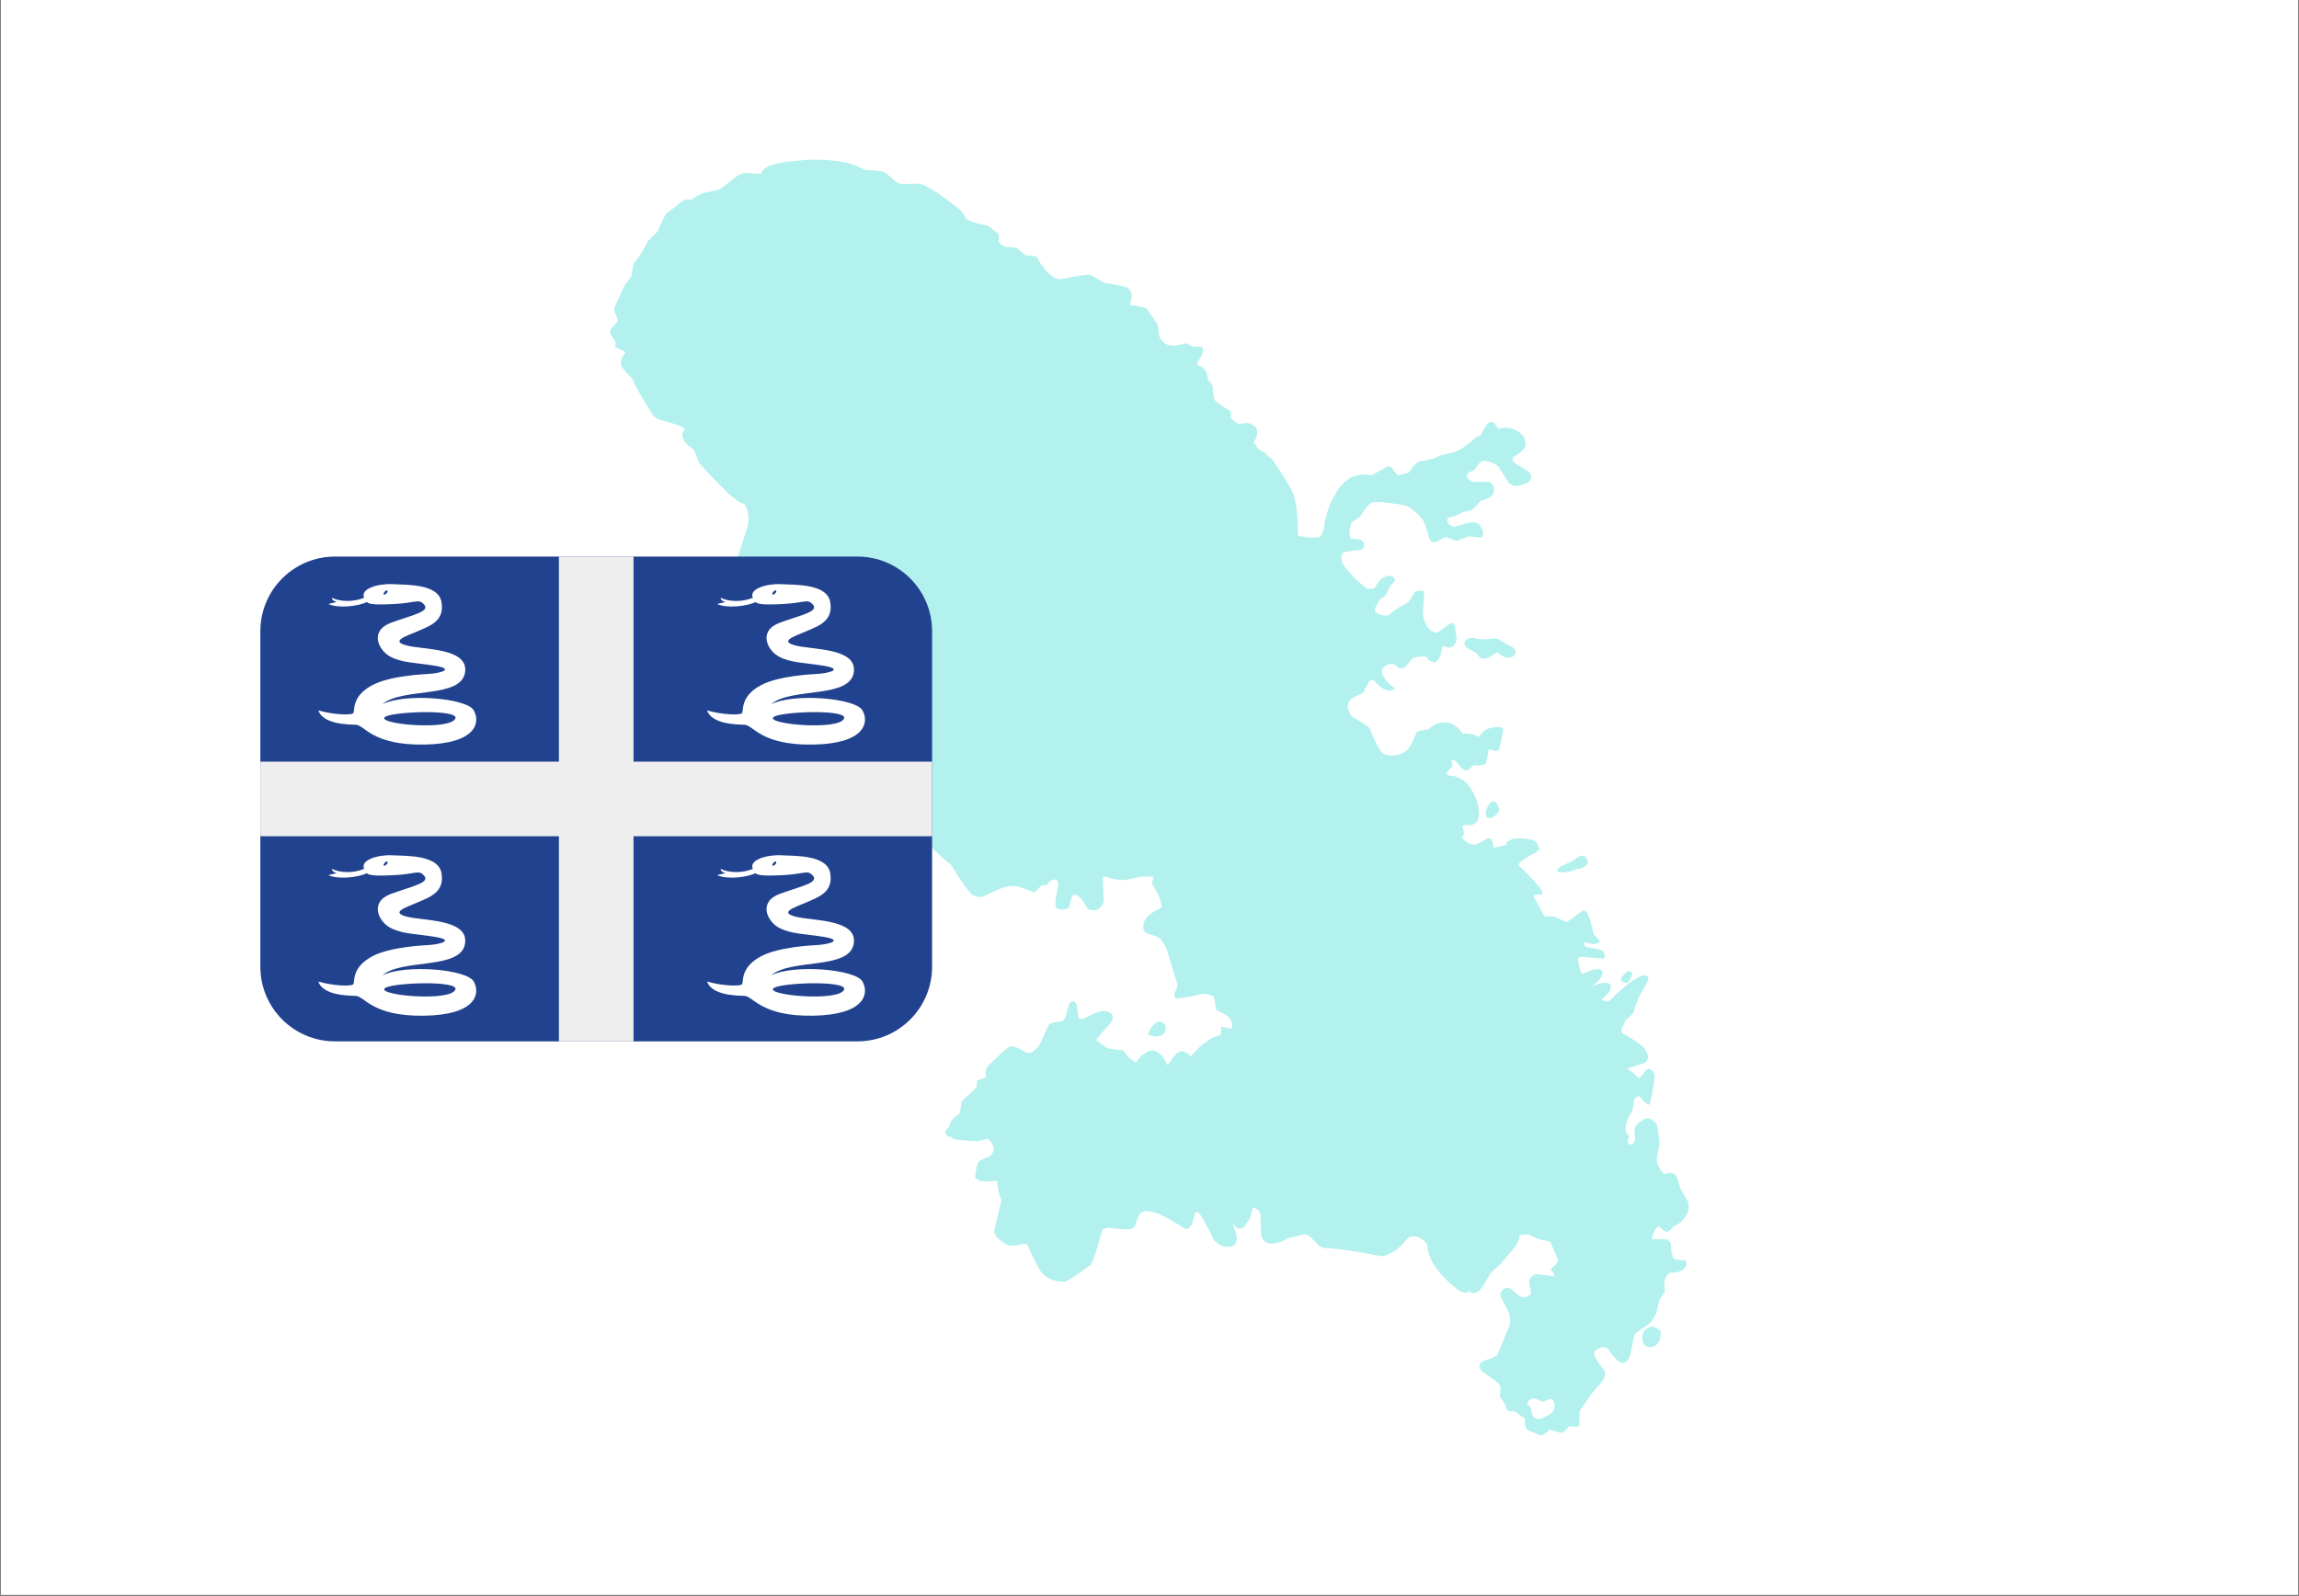
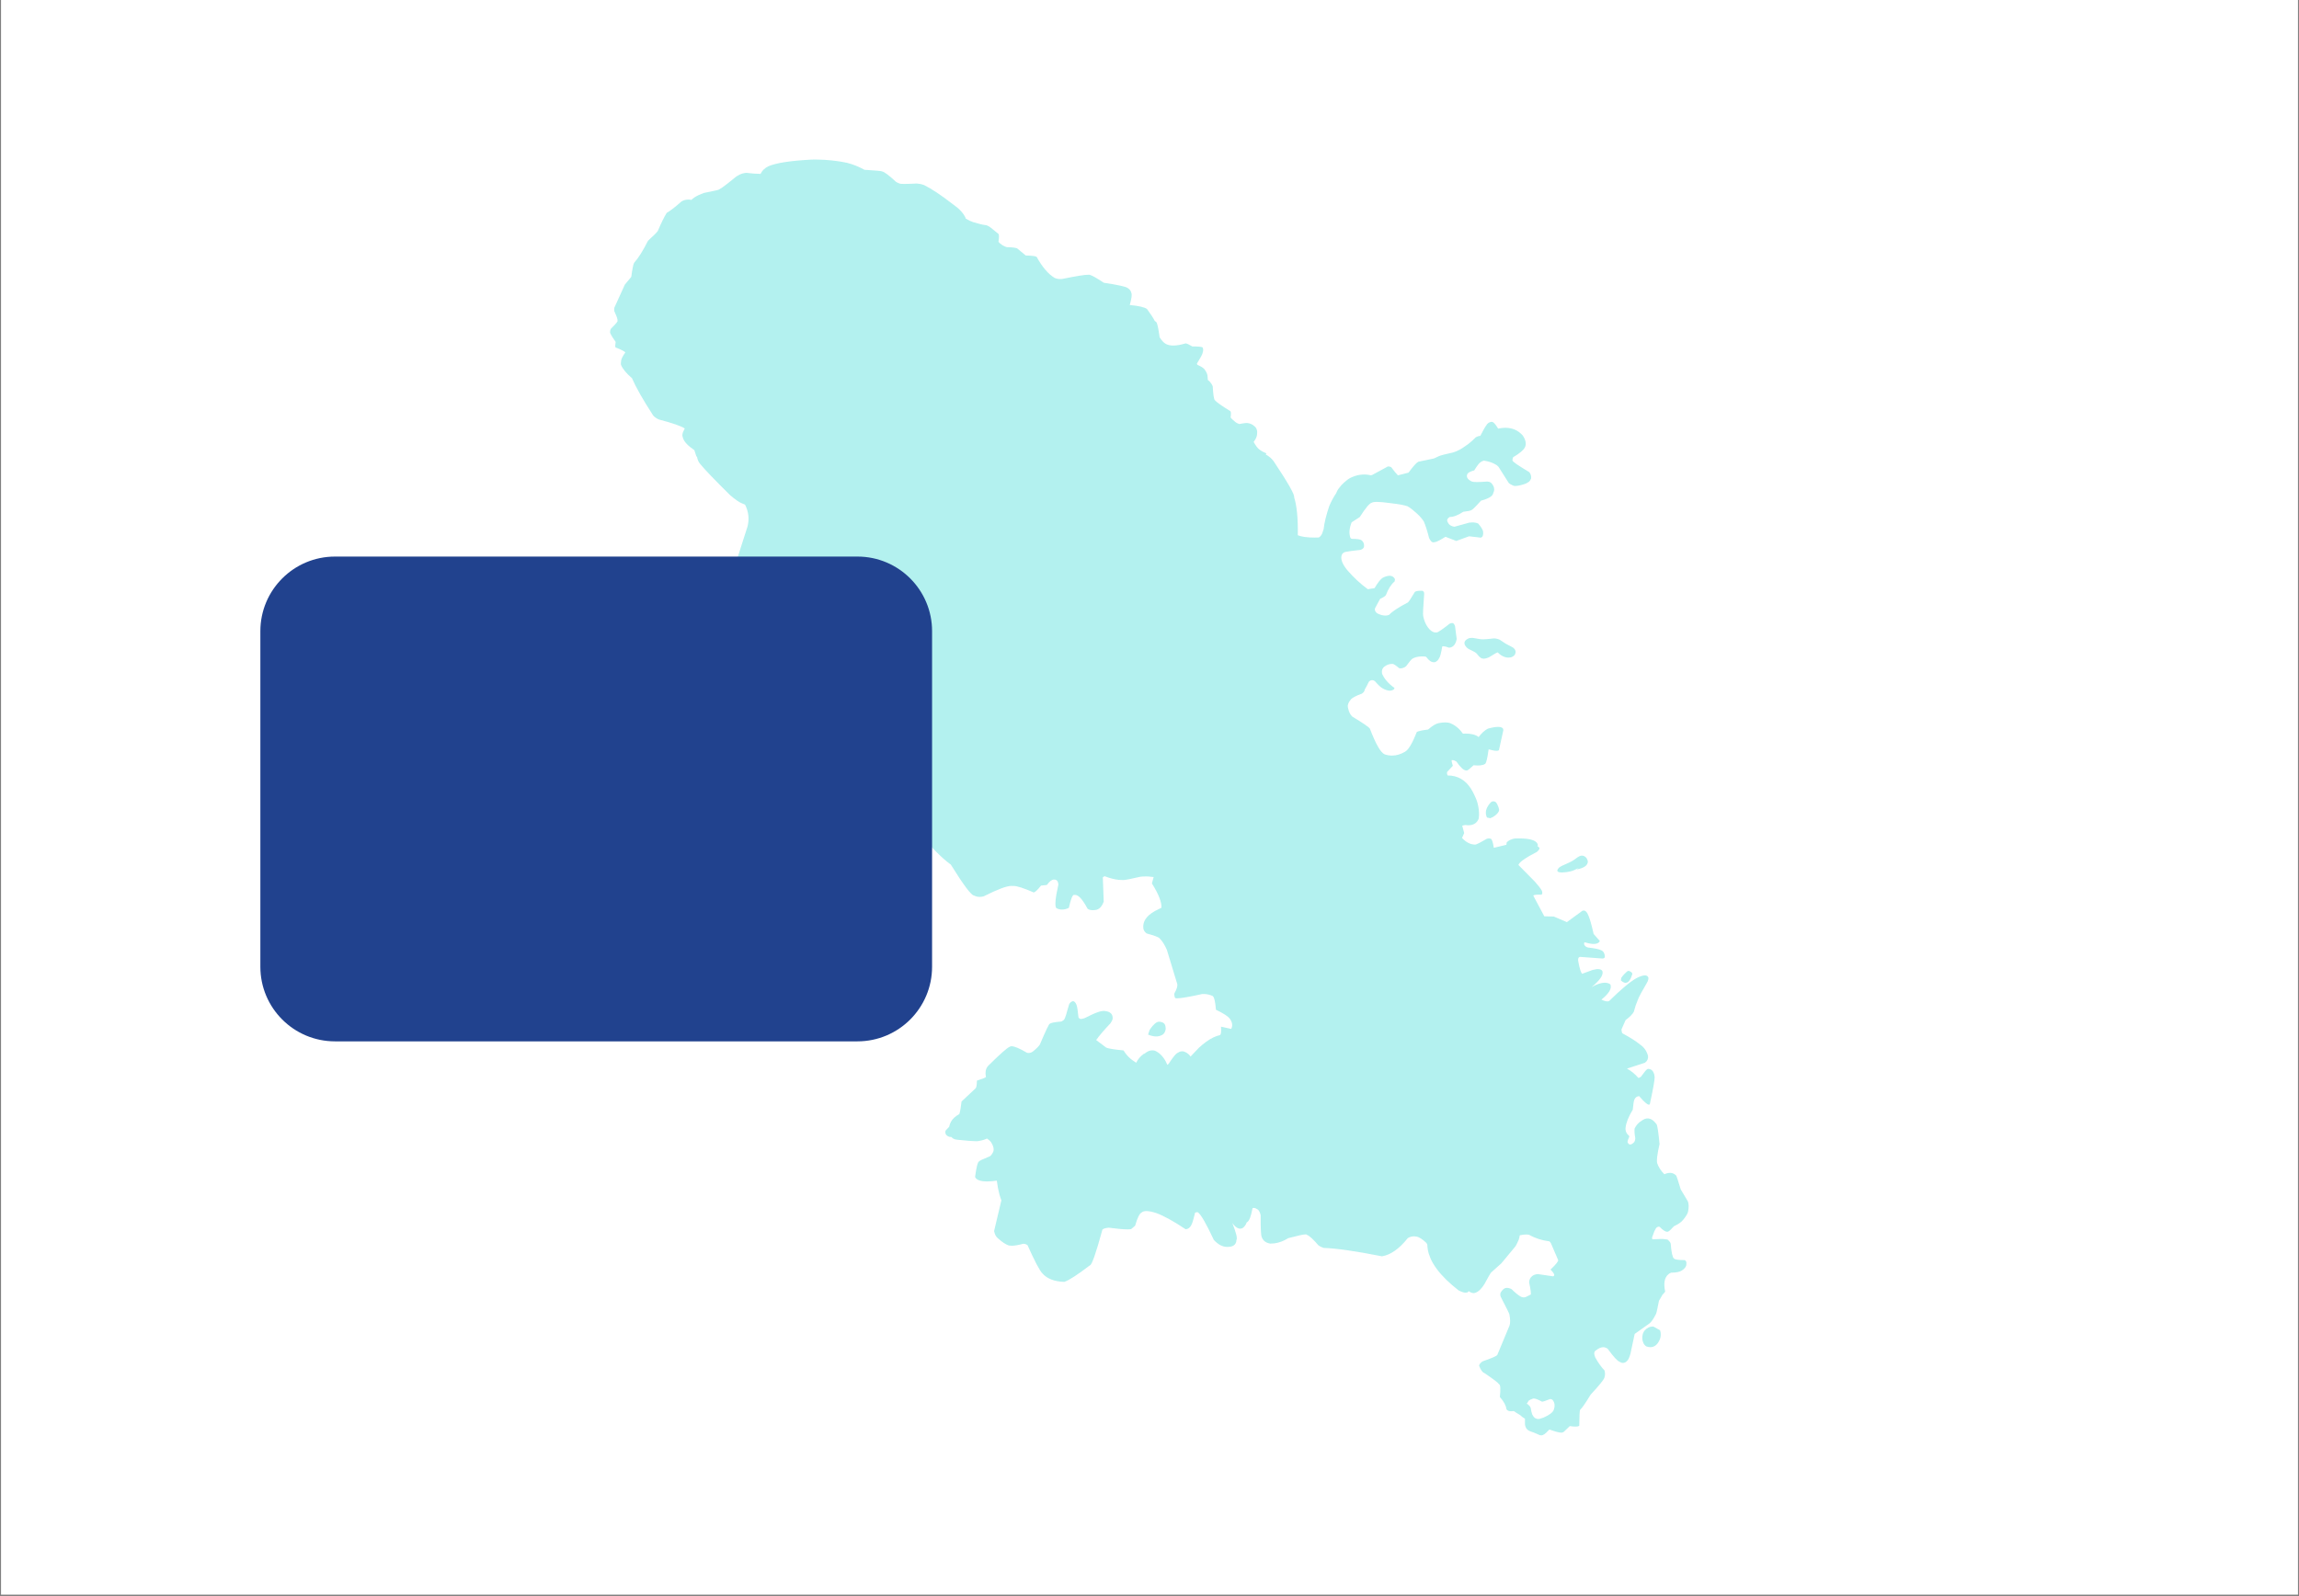
<svg xmlns="http://www.w3.org/2000/svg" width="1080" zoomAndPan="magnify" viewBox="0 0 810 562.5" height="750" preserveAspectRatio="xMidYMid meet" version="1.0">
  <rect x="0" y="0" width="810" height="562.5" fill="#808080" stroke="none" />
  <defs>
    <filter x="0%" y="0%" width="100%" height="100%" id="c7a8d3fa9a">
      <feColorMatrix values="0 0 0 0 1 0 0 0 0 1 0 0 0 0 1 0 0 0 1 0" color-interpolation-filters="sRGB" />
    </filter>
    <clipPath id="a72a9ee4ed">
      <path d="M 0.359 0 L 809.641 0 L 809.641 562 L 0.359 562 Z M 0.359 0 " clip-rule="nonzero" />
    </clipPath>
    <mask id="ba293e6875">
      <g filter="url(#c7a8d3fa9a)">
        <rect x="-81" width="972" fill="#000000" y="-56.25" height="675" fill-opacity="0.3" />
      </g>
    </mask>
    <clipPath id="14f1d9d08d">
      <path d="M 0.762 1.199 L 381 1.199 L 381 450.801 L 0.762 450.801 Z M 0.762 1.199 " clip-rule="nonzero" />
    </clipPath>
    <clipPath id="55549fd83e">
      <rect x="0" width="382" y="0" height="452" />
    </clipPath>
    <clipPath id="d7925df51f">
      <path d="M 91.668 196.148 L 328.461 196.148 L 328.461 366.996 L 91.668 366.996 Z M 91.668 196.148 " clip-rule="nonzero" />
    </clipPath>
    <clipPath id="3a12ca6f18">
-       <path d="M 196 196.148 L 224 196.148 L 224 366.996 L 196 366.996 Z M 196 196.148 " clip-rule="nonzero" />
-     </clipPath>
+       </clipPath>
    <clipPath id="c29bfb41c3">
-       <path d="M 91.668 268 L 328.461 268 L 328.461 295 L 91.668 295 Z M 91.668 268 " clip-rule="nonzero" />
-     </clipPath>
+       </clipPath>
  </defs>
  <g clip-path="url(#a72a9ee4ed)">
-     <path fill="#ffffff" d="M 0.359 0 L 809.641 0 L 809.641 562 L 0.359 562 Z M 0.359 0 " fill-opacity="1" fill-rule="nonzero" />
    <path fill="#ffffff" d="M 0.359 0 L 809.641 0 L 809.641 562 L 0.359 562 Z M 0.359 0 " fill-opacity="1" fill-rule="nonzero" />
  </g>
  <g mask="url(#ba293e6875)">
    <g transform="matrix(1, 0, 0, 1, 214, 55)">
      <g clip-path="url(#55549fd83e)">
        <g clip-path="url(#14f1d9d08d)">
          <path fill="#00cfc8" d="M 304.613 169.816 L 304.438 169.82 C 304.434 169.82 304.434 169.82 304.43 169.82 C 304.051 169.82 303.719 169.871 303.438 169.973 C 302.875 170.227 302.488 170.492 302.273 170.77 C 301.867 171.328 301.855 171.91 302.242 172.523 C 302.609 173.062 302.914 173.395 303.16 173.52 L 303.566 173.773 C 304.512 174.23 305.164 174.559 305.527 174.762 C 305.742 174.879 305.887 174.973 305.957 175.043 L 306.281 175.332 C 306.57 175.727 306.836 176.047 307.074 176.293 C 307.246 176.469 307.418 176.621 307.59 176.746 C 307.93 177.004 308.324 177.137 308.773 177.148 C 309.285 177.125 309.867 176.969 310.523 176.684 C 310.797 176.551 311.629 176.055 313.02 175.188 C 313.195 175.094 313.418 175 313.695 174.91 C 314.383 175.664 315.18 176.195 316.086 176.512 C 316.496 176.672 316.934 176.754 317.398 176.754 C 317.727 176.754 318.066 176.711 318.418 176.633 C 318.645 176.566 318.852 176.473 319.039 176.355 C 319.379 176.121 319.602 175.922 319.699 175.758 C 320.031 175.137 320.074 174.57 319.828 174.059 C 319.629 173.715 319.375 173.434 319.066 173.203 L 316.387 171.781 L 314.43 170.48 C 314.273 170.383 313.965 170.273 313.508 170.145 C 313.129 170.043 312.75 169.992 312.359 169.992 C 312.348 169.992 312.332 169.992 312.32 169.992 C 310.426 170.211 309.152 170.32 308.508 170.32 C 308.422 170.32 308.352 170.32 308.285 170.316 L 307.41 170.242 L 305.02 169.824 Z M 312.148 227.406 L 312.035 227.41 C 312.031 227.41 312.027 227.41 312.023 227.41 C 311.832 227.41 311.617 227.496 311.379 227.664 C 311.07 227.949 310.82 228.23 310.629 228.5 C 310.461 228.699 310.207 229.121 309.863 229.766 C 309.754 230.031 309.668 230.289 309.609 230.547 L 309.539 230.93 C 309.434 231.688 309.555 232.414 309.906 233.109 L 311.039 233.355 C 311.598 233.133 311.969 232.961 312.16 232.832 C 312.43 232.672 312.676 232.496 312.902 232.305 C 313.645 231.668 314.066 231.109 314.168 230.625 C 314.184 230.523 314.184 230.402 314.164 230.262 C 314.18 230.215 314.113 229.961 313.973 229.504 C 313.77 228.984 313.625 228.645 313.543 228.496 C 313.473 228.352 313.398 228.219 313.324 228.102 C 313.172 227.871 313.008 227.695 312.836 227.582 C 312.711 227.477 312.484 227.418 312.148 227.406 Z M 343.348 246.539 L 343.258 246.543 C 343.008 246.559 342.723 246.641 342.395 246.793 C 342.125 246.938 341.926 247.059 341.789 247.148 C 341.102 247.684 340.418 248.152 339.738 248.551 C 339.457 248.719 338.363 249.227 336.457 250.07 C 335.906 250.348 335.543 250.555 335.375 250.699 C 334.828 251.258 334.605 251.668 334.711 251.938 L 334.828 252.129 L 335.055 252.277 L 335.387 252.387 C 335.645 252.445 335.977 252.473 336.379 252.477 C 337.48 252.445 338.484 252.312 339.395 252.07 C 339.848 251.949 340.273 251.801 340.68 251.629 C 341.082 251.457 341.465 251.254 341.82 251.027 L 342.332 250.668 L 341.453 251.406 C 342.82 251.172 343.84 250.801 344.512 250.285 C 344.734 250.117 344.922 249.93 345.066 249.727 C 345.23 249.473 345.32 249.309 345.336 249.238 C 345.383 249.121 345.41 248.996 345.426 248.867 L 345.43 248.672 C 345.426 248.539 345.406 248.402 345.367 248.262 C 345.23 247.77 344.996 247.375 344.668 247.078 C 344.562 246.98 344.453 246.898 344.34 246.828 L 344.16 246.73 C 343.918 246.617 343.648 246.555 343.348 246.539 Z M 359.801 287.152 C 359.789 287.152 359.781 287.152 359.773 287.156 L 359.75 287.156 C 359.598 287.168 359.406 287.262 359.18 287.434 L 358.316 288.262 C 357.91 288.688 357.547 289.133 357.227 289.598 L 357.082 290.516 C 357.332 290.754 357.602 290.953 357.898 291.109 C 357.945 291.145 358.102 291.211 358.363 291.32 C 358.484 291.348 358.59 291.363 358.672 291.363 C 358.68 291.363 358.688 291.363 358.695 291.363 C 358.992 291.348 359.242 291.285 359.445 291.172 L 359.66 291.016 C 359.801 290.898 359.938 290.75 360.066 290.578 C 360.461 290.062 360.809 289.301 361.109 288.301 C 361.129 288.203 361.117 288.102 361.066 287.996 C 360.953 287.809 360.832 287.668 360.707 287.578 C 360.527 287.453 360.363 287.355 360.219 287.285 C 360.012 287.199 359.871 287.152 359.801 287.152 Z M 194.469 305.07 L 194.391 305.074 C 194.188 305.078 193.992 305.117 193.809 305.18 C 193.578 305.281 193.41 305.363 193.305 305.43 C 192.977 305.645 192.551 306.051 192.023 306.652 C 191.699 307.035 191.371 307.48 191.031 307.992 L 190.504 309.617 C 190.629 309.68 190.973 309.801 191.531 309.977 C 191.75 310.043 191.965 310.094 192.176 310.137 C 192.551 310.223 192.977 310.266 193.457 310.266 C 193.465 310.266 193.473 310.266 193.48 310.266 C 194.215 310.246 194.922 310.043 195.602 309.645 C 196.152 309.266 196.504 308.691 196.664 307.922 C 196.691 307.762 196.707 307.598 196.707 307.434 C 196.727 307.352 196.699 307.102 196.625 306.68 C 196.539 306.277 196.418 305.996 196.258 305.836 C 196.086 305.629 195.883 305.469 195.645 305.344 C 195.301 305.195 194.91 305.105 194.469 305.07 Z M 368.195 412.504 C 368.188 412.504 368.176 412.504 368.168 412.504 L 367.965 412.512 C 367.566 412.539 367.168 412.656 366.773 412.855 C 366.344 413.062 365.922 413.395 365.5 413.852 C 365.254 414.141 365.062 414.457 364.918 414.805 C 364.785 415.078 364.688 415.551 364.625 416.227 C 364.605 416.324 364.617 416.605 364.66 417.07 C 364.684 417.254 364.723 417.438 364.77 417.617 C 364.91 418.09 365.008 418.359 365.062 418.426 C 365.145 418.586 365.238 418.734 365.344 418.867 C 365.551 419.137 365.805 419.359 366.105 419.527 C 366.27 419.59 366.527 419.656 366.883 419.727 C 367.086 419.758 367.281 419.773 367.473 419.773 C 367.684 419.773 367.891 419.754 368.086 419.715 L 368.379 419.637 C 368.57 419.578 368.758 419.496 368.934 419.398 C 369.289 419.195 369.621 418.914 369.922 418.555 C 370.172 418.25 370.449 417.793 370.754 417.172 C 370.965 416.672 371.082 416.172 371.109 415.672 C 371.137 415.324 371.125 414.98 371.074 414.629 C 371 414.191 370.941 413.926 370.902 413.836 L 368.602 412.539 C 368.438 412.516 368.305 412.504 368.195 412.504 Z M 326.383 437.863 C 326.969 437.863 327.941 438.238 329.309 438.992 C 329.32 438.996 329.336 439 329.359 439 C 329.598 439 330.508 438.691 332.09 438.074 C 332.145 438.059 332.203 438.055 332.262 438.055 C 332.465 438.055 332.691 438.133 332.938 438.289 C 333.82 439.281 333.961 440.527 333.363 442.02 C 332.996 442.848 331.789 443.719 329.738 444.629 L 329.73 444.633 C 329.301 444.754 328.816 444.902 328.273 445.074 C 328.18 445.082 328.09 445.09 328 445.09 C 327.633 445.09 327.289 445 326.969 444.82 C 326.594 444.641 326.223 444.199 325.852 443.496 C 325.703 443.195 325.512 442.383 325.277 441.059 C 325.156 440.758 324.867 440.402 324.414 440.004 C 324.277 439.895 324.109 439.805 323.906 439.746 L 323.898 439.746 C 324.148 439.398 324.395 439.012 324.641 438.582 C 324.812 438.418 325.324 438.188 326.168 437.883 C 326.234 437.871 326.305 437.863 326.383 437.863 Z M 73.445 1.223 L 71.98 1.242 C 64.43 1.641 59.312 2.441 56.625 3.641 C 55.348 4.309 54.465 5.184 53.98 6.266 L 53.977 6.27 C 53.887 6.27 53.797 6.27 53.699 6.27 C 52.625 6.27 51.035 6.152 48.922 5.914 C 47.988 6.008 47.23 6.207 46.648 6.512 C 46.016 6.828 45.516 7.129 45.145 7.414 C 42.211 9.852 40.273 11.309 39.332 11.781 C 39.195 11.926 37.398 12.336 33.941 13.012 C 32.551 13.535 31.508 14.023 30.816 14.48 C 30.395 14.754 29.984 15.07 29.586 15.441 C 29.289 15.391 28.996 15.352 28.703 15.324 L 28.395 15.332 C 27.574 15.371 26.828 15.582 26.152 15.961 C 23.969 17.91 22.219 19.262 20.902 20.02 C 20.055 21.352 19.012 23.473 17.773 26.379 C 17.535 26.809 16.383 27.965 14.312 29.848 C 12.535 33.391 10.898 35.988 9.402 37.641 C 9.113 38.188 8.781 39.836 8.41 42.59 L 6.16 45.289 L 2.465 53.406 C 2.375 53.703 2.363 54.129 2.438 54.68 C 3.305 56.547 3.68 57.641 3.555 57.961 C 3.859 58.094 3.09 59.055 1.242 60.844 C 1.043 61.156 0.945 61.555 0.949 62.039 C 0.887 62.41 1.539 63.555 2.914 65.48 C 2.738 66.582 2.719 67.227 2.855 67.418 C 5.129 68.34 6.277 68.945 6.309 69.238 C 5.535 70.281 5.051 71.191 4.855 71.969 C 4.719 72.961 4.715 73.535 4.852 73.695 C 5.438 75.078 6.711 76.605 8.672 78.281 L 8.668 78.281 C 10.008 81.426 12.492 85.801 16.125 91.414 C 16.633 92.004 17.312 92.48 18.172 92.844 C 22.895 94.078 25.938 95.133 27.293 96.012 C 27.258 96.059 27.223 96.102 27.191 96.145 C 26.863 96.75 26.691 97.098 26.676 97.191 C 26.59 97.406 26.527 97.613 26.484 97.805 C 26.398 98.188 26.395 98.527 26.473 98.82 C 26.523 99.047 26.59 99.273 26.672 99.492 C 26.758 99.715 26.855 99.93 26.973 100.141 L 27.164 100.457 C 27.363 100.801 27.766 101.273 28.375 101.871 C 28.781 102.262 29.535 102.855 30.641 103.645 L 30.637 103.645 C 30.867 104.332 31.109 105.066 31.363 105.848 L 31.586 105.984 L 31.582 105.984 C 31.734 107.004 32.125 107.875 32.758 108.586 C 34.219 110.391 37.707 114.023 43.215 119.484 C 45.148 121.125 46.57 122.102 47.48 122.414 C 47.82 122.57 48.16 122.715 48.504 122.84 L 48.5 122.844 C 49.754 125.309 50.043 127.891 49.367 130.582 L 41.266 155.824 C 41.078 156.742 42.328 159.027 45.016 162.688 C 44.891 164.938 45.223 167.129 46 169.27 C 49.621 177.457 55.266 186.516 62.93 196.445 L 67.062 207.059 L 72.68 211.004 C 74.371 215.004 75.66 217.188 76.543 217.555 C 79.477 219.359 82.383 220.328 85.258 220.469 L 85.254 220.469 L 88.695 230.035 C 88.785 229.977 88.93 229.945 89.133 229.945 C 91.023 229.945 97.758 232.621 109.336 237.973 C 114.113 243.66 118 247.566 120.996 249.688 C 125.523 256.984 128.27 260.633 129.234 260.633 C 129.246 260.633 129.254 260.633 129.266 260.633 C 129.84 260.934 130.477 261.082 131.168 261.082 C 131.594 261.082 132.047 261.023 132.516 260.91 C 137.43 258.441 140.703 257.207 142.336 257.207 C 142.488 257.207 142.625 257.219 142.75 257.242 C 142.848 257.227 142.957 257.219 143.074 257.219 C 144.332 257.219 146.715 257.988 150.215 259.523 C 150.785 259.359 151.641 258.551 152.781 257.094 L 154.82 256.887 C 155.77 255.613 156.602 254.973 157.316 254.973 C 157.387 254.973 157.461 254.98 157.531 254.992 C 158.34 254.992 158.797 255.566 158.902 256.711 C 157.789 261.668 157.559 264.453 158.215 265.07 C 158.844 265.391 159.504 265.547 160.188 265.547 C 160.953 265.547 161.754 265.348 162.59 264.949 C 163.258 261.891 163.859 260.359 164.402 260.359 C 164.453 260.359 164.504 260.371 164.555 260.402 C 164.633 260.387 164.715 260.379 164.797 260.379 C 165.992 260.379 167.453 262 169.176 265.25 C 169.637 265.598 170.254 265.77 171.035 265.77 C 171.324 265.77 171.637 265.746 171.969 265.699 C 173.266 265.523 174.23 264.531 174.871 262.715 L 174.551 254.223 C 174.637 254.082 174.852 253.941 175.199 253.797 L 175.203 253.797 L 176.48 254.246 C 177.336 254.535 178.168 254.758 178.969 254.906 C 179.594 255.059 180.551 255.137 181.844 255.145 C 182.832 255.066 184.785 254.684 187.711 253.992 C 188.215 253.918 188.863 253.879 189.648 253.879 C 189.93 253.879 190.23 253.883 190.551 253.895 C 191.23 253.945 191.871 254.008 192.469 254.086 L 192.465 254.086 L 191.848 256.336 C 194.203 260.082 195.324 262.941 195.211 264.91 L 195.207 264.91 C 194.426 265.273 193.645 265.668 192.863 266.094 C 189.812 267.816 188.477 269.906 188.852 272.363 C 189.047 273.047 189.441 273.586 190.035 273.977 C 192.715 274.719 194.211 275.277 194.52 275.652 C 195.512 276.645 196.379 278.004 197.117 279.734 L 200.797 291.84 C 200.906 292.629 200.566 293.703 199.773 295.074 C 199.691 295.566 199.766 296.094 199.992 296.656 C 200.066 296.766 200.324 296.824 200.758 296.824 C 202.07 296.824 205.008 296.32 209.574 295.312 C 209.73 295.301 209.883 295.297 210.039 295.297 C 211.117 295.297 212.176 295.527 213.211 295.988 C 213.777 296.312 214.18 297.938 214.414 300.859 C 217.137 302.148 218.797 303.238 219.387 304.141 C 220.211 305.34 220.348 306.5 219.801 307.617 L 216.191 306.82 L 216.188 306.824 C 216.332 308.637 216.203 309.633 215.797 309.805 C 214.297 310.125 212.699 310.898 211 312.117 C 210.152 312.727 209.277 313.445 208.379 314.281 L 205.473 317.352 C 205.25 317.008 204.977 316.703 204.656 316.434 L 204.031 315.996 C 203.477 315.66 202.988 315.496 202.574 315.496 C 202.555 315.496 202.531 315.496 202.512 315.496 L 202.332 315.504 C 202.324 315.504 202.32 315.504 202.316 315.504 C 202.152 315.504 201.969 315.539 201.762 315.613 L 201.758 315.613 C 201.715 315.613 201.672 315.625 201.633 315.652 C 201.598 315.664 201.562 315.684 201.527 315.707 L 201.523 315.707 C 201.254 315.828 200.953 315.996 200.621 316.219 C 200.016 316.676 199.055 317.91 197.734 319.926 C 197.582 320.059 197.438 320.176 197.297 320.281 C 197.133 319.875 196.938 319.473 196.719 319.07 C 196.469 318.609 196.199 318.188 195.914 317.801 C 195.633 317.41 195.328 317.059 195.012 316.746 L 194.523 316.297 C 194.188 316.02 193.836 315.777 193.465 315.57 L 192.898 315.289 C 192.668 315.211 192.367 315.168 192 315.156 L 191.293 315.238 C 190.633 315.383 189.965 315.738 189.297 316.305 L 189.293 316.305 C 189.203 316.332 189.117 316.367 189.027 316.406 L 188.902 316.461 L 188.102 317.113 C 187.602 317.574 187.168 318.09 186.801 318.664 C 186.621 318.941 186.461 319.23 186.312 319.535 C 184.352 318.367 182.871 316.922 181.871 315.199 C 178.5 314.863 176.461 314.531 175.762 314.211 L 172.211 311.535 L 172.207 311.535 C 173.309 309.977 174.988 308.012 177.242 305.633 C 177.719 304.906 177.969 304.422 177.996 304.176 C 178.188 302.43 177.234 301.469 175.133 301.285 C 175.039 301.277 174.945 301.27 174.844 301.27 C 174.379 301.27 173.836 301.371 173.211 301.566 C 172 301.941 170.312 302.688 168.148 303.809 C 167.578 304.004 167.137 304.105 166.824 304.105 C 166.719 304.105 166.625 304.094 166.547 304.07 C 166.223 303.91 166.031 303.719 165.973 303.488 C 165.723 301.008 165.492 299.562 165.281 299.148 C 164.965 298.316 164.559 297.875 164.051 297.82 L 163.992 297.824 C 163.371 298.012 162.93 298.398 162.664 298.988 C 161.832 302.082 161.27 303.832 160.977 304.234 C 160.824 304.488 160.48 304.746 159.938 305.008 C 157.445 305.211 156.105 305.484 155.918 305.828 C 155.91 305.793 155.895 305.777 155.871 305.777 C 155.621 305.777 154.453 308.223 152.371 313.113 C 151.961 313.762 151.145 314.578 149.93 315.555 C 149.449 315.914 148.938 316.09 148.398 316.09 C 148.223 316.09 148.043 316.074 147.863 316.035 C 145.246 314.488 143.426 313.719 142.41 313.719 C 142.086 313.719 141.848 313.797 141.684 313.949 C 140.848 314.258 138.344 316.477 134.164 320.613 C 133.309 321.535 133.047 322.844 133.383 324.539 C 133.184 324.809 132.125 325.234 130.207 325.82 C 130.164 327.316 130.02 328.211 129.781 328.504 L 124.781 333.195 C 124.566 335.125 124.309 336.598 124.004 337.613 L 124 337.613 C 122.57 338.418 121.578 339.332 121.031 340.355 C 120.723 340.945 120.52 341.527 120.422 342.102 L 120.418 342.105 L 119.137 343.477 C 118.887 344.57 119.363 345.297 120.566 345.652 C 120.734 345.68 120.961 345.703 121.242 345.715 L 121.238 345.715 C 121.605 346.242 122.273 346.559 123.242 346.664 C 126.461 347 128.691 347.18 129.934 347.195 C 130.254 347.191 130.445 347.184 130.512 347.168 L 131.453 346.996 C 131.914 346.906 132.367 346.781 132.816 346.625 C 133.125 346.52 133.434 346.395 133.738 346.258 L 133.742 346.258 C 134.25 346.574 134.695 346.949 135.082 347.379 C 136.152 349.031 136.375 350.344 135.742 351.316 C 135.43 351.887 135.109 352.277 134.781 352.488 C 132.223 353.523 130.945 354.137 130.945 354.332 C 130.48 354.469 130.016 356.285 129.543 359.781 C 130.004 360.836 131.41 361.363 133.77 361.363 C 134.75 361.363 135.895 361.273 137.203 361.09 L 137.633 363.805 C 137.941 365.395 138.336 366.801 138.816 368.02 L 138.812 368.02 L 136.25 378.848 C 136.48 380.039 136.941 380.902 137.633 381.441 C 139.117 382.766 140.391 383.598 141.445 383.941 C 141.723 383.996 142.043 384.023 142.398 384.023 C 143.449 384.023 144.828 383.793 146.535 383.328 C 147.062 383.336 147.555 383.492 148.012 383.793 C 150.566 389.512 152.328 392.852 153.301 393.809 C 154.957 395.672 157.516 396.652 160.977 396.758 C 162.57 396.25 165.57 394.312 169.977 390.945 C 170.641 390.945 172.121 386.738 174.414 378.324 C 174.785 377.988 175.52 377.77 176.625 377.664 C 179.645 378.059 181.852 378.254 183.246 378.254 C 183.809 378.254 184.238 378.223 184.535 378.156 L 185.938 376.969 C 186.719 374.184 187.504 372.617 188.289 372.27 C 188.641 371.961 189.18 371.805 189.898 371.805 C 190.793 371.805 191.973 372.043 193.434 372.523 C 196.031 373.469 199.465 375.367 203.742 378.211 C 204.559 378.152 205.191 377.711 205.645 376.891 C 205.988 376.398 206.449 374.941 207.016 372.516 C 207.07 372.312 207.316 372.211 207.75 372.211 C 207.836 372.211 207.926 372.215 208.023 372.219 C 209.113 372.98 210.988 376.223 213.652 381.945 C 215.148 383.609 216.738 384.441 218.422 384.441 C 218.605 384.441 218.789 384.43 218.977 384.41 C 220.672 384.301 221.559 383.496 221.645 381.988 C 222.027 381.422 221.539 379.438 220.184 376.043 L 220.188 376.043 C 220.941 377.109 221.715 377.75 222.512 377.965 C 222.66 377.996 222.809 378.016 222.949 378.016 C 223.656 378.016 224.258 377.605 224.754 376.789 C 224.906 376.605 225.074 376.262 225.266 375.758 L 225.262 375.758 C 225.316 375.738 225.367 375.719 225.422 375.695 C 226.141 375.305 226.766 373.668 227.297 370.793 L 227.293 370.793 C 227.426 370.727 227.57 370.695 227.73 370.695 C 228.121 370.695 228.594 370.883 229.148 371.254 C 229.629 371.648 229.965 372.324 230.168 373.281 C 230.137 377.891 230.262 380.457 230.547 380.973 C 230.867 381.824 231.379 382.434 232.094 382.797 C 232.18 382.891 232.625 383.043 233.422 383.262 C 233.398 383.27 233.426 383.277 233.504 383.277 C 233.699 383.277 234.215 383.246 235.055 383.18 C 236.652 382.969 238.266 382.355 239.891 381.348 L 239.887 381.348 C 243.199 380.465 245.25 380.02 246.039 380.02 C 246.297 380.02 246.418 380.066 246.41 380.16 C 247.273 380.453 248.652 381.703 250.547 383.906 C 250.969 384.23 251.582 384.527 252.391 384.793 C 256.812 384.93 263.652 385.918 272.914 387.75 C 275.969 387.246 279.004 385.102 282.016 381.316 C 282.738 380.906 283.465 380.703 284.191 380.703 C 284.438 380.703 284.684 380.727 284.93 380.773 C 285.891 380.887 287.109 381.648 288.582 383.059 C 288.688 383.262 288.793 383.465 288.902 383.664 L 288.895 383.664 C 288.91 384.672 289.066 385.691 289.367 386.723 L 290.023 388.52 C 290.559 389.723 291.277 390.941 292.188 392.176 C 294.008 394.648 296.582 397.176 299.91 399.766 C 300.941 400.289 301.723 400.555 302.254 400.555 C 302.305 400.555 302.352 400.551 302.398 400.547 L 303.066 400.461 C 303.203 400.309 303.336 400.164 303.465 400.023 L 303.469 400.023 C 304 400.406 304.391 400.605 304.645 400.621 C 304.812 400.688 304.992 400.719 305.18 400.719 C 305.812 400.719 306.543 400.352 307.375 399.613 C 307.98 398.996 308.508 398.336 308.953 397.625 C 310.289 395.148 311.09 393.762 311.363 393.457 L 314.965 390.223 L 319.891 384.281 C 320.133 383.992 320.523 383.223 321.059 381.969 C 321.234 381.477 321.355 381.004 321.418 380.543 C 321.426 380.5 321.43 380.457 321.434 380.414 L 321.43 380.414 C 321.469 380.375 321.5 380.348 321.531 380.328 C 322.359 380.148 323.082 380.062 323.703 380.062 C 324.066 380.062 324.395 380.094 324.688 380.152 C 326.867 381.375 329.262 382.148 331.859 382.473 C 332.094 382.613 332.289 382.844 332.445 383.168 L 334.965 389.043 C 335.152 389.422 334.262 390.551 332.293 392.426 C 333.5 393.621 333.875 394.383 333.414 394.703 L 333.203 394.805 L 327.746 394.008 C 326.797 394.141 326.145 394.395 325.785 394.766 C 325.148 395.266 324.805 395.977 324.746 396.898 C 325.336 399.672 325.516 401.121 325.277 401.254 L 323.605 402.082 C 323.34 402.184 323.078 402.234 322.82 402.234 C 322.445 402.234 322.078 402.125 321.719 401.914 C 320.758 401.324 319.723 400.477 318.609 399.363 C 318.289 399.148 317.895 399 317.422 398.922 C 317.262 398.887 317.105 398.867 316.953 398.867 C 316.086 398.867 315.328 399.449 314.68 400.613 C 314.543 401.145 314.57 401.621 314.762 402.039 C 316.816 406.008 317.836 408.086 317.816 408.277 C 318.129 409.953 318.141 411.238 317.855 412.141 L 313.543 422.496 C 313.324 422.906 311.602 423.66 308.387 424.754 C 307.637 425.238 307.215 425.758 307.117 426.305 C 307.684 427.77 308.293 428.625 308.945 428.879 C 309.07 428.961 309.199 429.035 309.34 429.105 L 309.332 429.109 C 312.332 431.16 313.941 432.398 314.152 432.828 C 314.652 432.957 314.746 434.461 314.441 437.34 C 315.828 438.875 316.602 440.301 316.758 441.613 C 316.867 441.84 317.113 442.043 317.492 442.223 C 317.738 442.316 318.051 442.359 318.426 442.359 C 318.676 442.359 318.957 442.34 319.266 442.301 L 319.273 442.301 C 319.332 442.312 319.387 442.32 319.445 442.332 L 319.438 442.332 C 319.828 442.648 320.5 443.078 321.453 443.621 C 321.617 443.75 321.77 443.875 321.914 443.988 L 321.91 443.988 L 322.367 444.375 C 322.574 444.547 322.84 444.727 323.168 444.91 C 323.207 444.934 323.25 444.953 323.293 444.973 L 323.285 444.973 C 323.273 445.934 323.273 446.578 323.289 446.906 C 323.27 447.008 323.328 447.289 323.465 447.746 C 323.57 448.062 323.727 448.348 323.934 448.602 C 324.145 448.863 324.461 449.102 324.883 449.305 C 325.934 449.656 327.141 450.145 328.508 450.781 C 328.688 450.824 328.855 450.848 329.016 450.848 C 329.223 450.848 329.41 450.809 329.586 450.734 C 329.859 450.648 330.258 450.371 330.781 449.906 C 331.117 449.609 331.48 449.238 331.879 448.801 C 331.883 448.797 331.887 448.789 331.895 448.785 L 331.898 448.785 C 333.93 449.523 335.328 449.891 336.094 449.891 C 336.328 449.891 336.504 449.855 336.617 449.789 C 336.746 449.754 336.848 449.703 336.934 449.637 L 339.066 447.594 C 339.879 447.703 340.547 447.762 341.07 447.762 C 341.793 447.762 342.242 447.652 342.418 447.441 C 342.434 444.039 342.539 442.172 342.73 441.828 C 343.367 441.293 344.594 439.52 346.418 436.504 C 349.398 433.293 351.008 431.324 351.238 430.594 C 351.539 429.812 351.566 428.945 351.32 427.996 C 350.133 426.742 349.051 425.215 348.066 423.406 C 347.648 422.461 347.586 421.738 347.879 421.238 C 348.973 420.266 349.965 419.781 350.855 419.781 C 351.105 419.781 351.348 419.82 351.586 419.898 C 351.965 420.027 352.254 420.184 352.453 420.367 C 354.469 423.121 355.848 424.633 356.598 424.906 C 357.016 425.184 357.422 425.32 357.816 425.32 C 358.363 425.32 358.879 425.055 359.375 424.516 C 359.762 424.074 360.113 423.285 360.434 422.152 L 361.941 415.105 L 367.273 411.32 C 367.926 410.742 368.656 409.648 369.465 408.039 C 369.629 407.719 369.973 406.168 370.504 403.391 C 371.004 402.605 371.398 401.93 371.691 401.359 L 371.684 401.359 C 372.035 401.02 372.367 400.629 372.684 400.191 C 372.074 397.309 372.426 395.301 373.738 394.16 C 373.914 393.941 374.25 393.727 374.754 393.52 C 376.516 393.496 377.746 393.266 378.438 392.828 C 379.586 392.125 380.16 391.34 380.156 390.469 C 380.234 389.699 380.023 389.234 379.516 389.082 C 377.277 389.082 376.027 388.887 375.766 388.496 C 375.258 388.137 374.879 386.395 374.629 383.273 C 374.551 382.922 374.242 382.492 373.707 381.984 C 373.633 381.867 373.121 381.762 372.172 381.668 C 371.902 381.648 371.582 381.637 371.211 381.637 C 370.465 381.637 369.512 381.68 368.355 381.758 C 368.148 381.699 368.055 381.629 368.074 381.543 C 368.059 381.246 368.078 381.031 368.137 380.898 L 368.863 378.953 C 369.254 378.129 369.535 377.676 369.707 377.594 C 369.941 377.398 370.172 377.301 370.402 377.301 C 370.516 377.301 370.629 377.324 370.742 377.371 C 371.875 378.523 372.754 379.102 373.383 379.102 C 373.582 379.102 373.754 379.043 373.902 378.93 C 374.113 378.875 374.746 378.277 375.797 377.137 C 377.289 376.453 378.355 375.715 379 374.918 C 380.164 373.5 380.762 372.438 380.801 371.73 C 381.043 370.281 381.004 369.168 380.68 368.387 L 378.168 364.176 C 377.227 361.016 376.672 359.359 376.504 359.211 C 375.852 358.633 375.172 358.344 374.465 358.344 C 374.43 358.344 374.395 358.344 374.355 358.348 L 373.945 358.371 C 373.453 358.426 372.938 358.578 372.391 358.828 C 371.219 357.645 370.398 356.406 369.93 355.109 C 369.582 354.281 369.836 351.973 370.699 348.18 C 370.305 343.977 369.949 341.641 369.633 341.176 C 368.625 339.832 367.578 339.16 366.5 339.16 C 365.82 339.16 365.129 339.426 364.422 339.957 C 363.301 340.605 362.461 341.543 361.902 342.766 C 361.816 343.594 361.902 344.727 362.164 346.172 C 362.121 346.715 362.004 347.145 361.809 347.461 C 361.25 348.055 360.766 348.355 360.367 348.355 C 359.988 348.355 359.68 348.086 359.445 347.555 C 359.367 347.27 359.582 346.562 360.094 345.438 C 359.043 344.555 358.59 343.559 358.73 342.438 C 358.91 340.684 359.758 338.559 361.27 336.07 C 361.445 334.172 361.617 333.027 361.789 332.633 C 362.117 331.797 362.691 331.352 363.516 331.293 C 365.242 333.309 366.387 334.316 366.953 334.316 C 367.109 334.316 367.223 334.238 367.289 334.078 C 368.43 328.809 368.992 325.656 368.98 324.617 C 368.883 323.234 368.414 322.324 367.566 321.887 C 367.184 321.762 366.895 321.699 366.691 321.699 C 366.52 321.699 366.414 321.742 366.371 321.832 C 366.098 321.91 365.367 322.777 364.18 324.43 C 363.785 324.73 363.492 324.883 363.297 324.883 C 363.277 324.883 363.262 324.883 363.246 324.879 C 362.012 323.465 360.668 322.371 359.215 321.598 L 365.551 319.531 C 366.391 318.934 366.758 318.137 366.645 317.133 C 366.176 315.391 365.234 314.043 363.816 313.098 C 362.355 311.902 360.328 310.613 357.734 309.234 C 357.508 309.148 357.359 308.672 357.289 307.797 L 357.285 307.801 L 358.746 304.488 C 360.234 303.398 361.203 302.406 361.656 301.52 C 362.004 300.094 362.473 298.699 363.062 297.34 C 363.418 296.344 364.559 294.215 366.48 290.961 C 366.73 290.41 366.824 289.922 366.762 289.488 C 366.566 288.996 366.156 288.75 365.539 288.75 C 364.82 288.75 363.812 289.082 362.52 289.75 C 360.262 291.035 357.055 293.73 352.898 297.828 C 352.746 297.883 352.566 297.914 352.363 297.914 C 351.816 297.914 351.098 297.707 350.203 297.293 C 352.914 295.129 353.973 293.332 353.375 291.902 C 352.816 291.52 352.152 291.328 351.387 291.328 C 350.121 291.328 348.574 291.852 346.746 292.891 C 349.707 290.473 350.988 288.598 350.582 287.27 C 350.344 286.773 349.789 286.527 348.914 286.527 C 348.801 286.527 348.68 286.531 348.555 286.539 L 347.051 286.855 L 343.469 288.176 C 343.035 287.898 342.578 286.504 342.094 283.992 C 341.871 282.98 342.055 282.387 342.637 282.215 L 350.566 282.797 C 350.59 282.797 350.613 282.797 350.633 282.797 C 351.043 282.797 351.312 282.617 351.438 282.25 C 351.406 281.047 350.984 280.262 350.164 279.898 C 349.473 279.531 347.898 279.203 345.438 278.91 C 344.891 278.789 344.469 278.469 344.176 277.949 C 344.047 277.379 344.125 277.094 344.41 277.094 C 344.418 277.094 344.422 277.094 344.43 277.094 C 345.668 277.477 346.699 277.668 347.52 277.668 C 348.613 277.668 349.332 277.328 349.676 276.645 L 347.473 274.145 C 346.766 270.961 346.145 268.766 345.602 267.562 C 345.164 266.449 344.621 265.891 343.973 265.891 C 343.828 265.891 343.68 265.918 343.527 265.973 L 338.055 269.98 L 333.469 268.012 L 330.098 267.922 L 326.254 260.711 C 326.211 260.434 326.824 260.293 328.094 260.293 C 328.383 260.293 328.699 260.301 329.051 260.312 C 329.449 260.125 329.508 259.637 329.223 258.859 C 328.688 257.957 327.852 256.883 326.711 255.637 L 320.992 249.844 C 321.176 248.914 323.359 247.363 327.543 245.191 C 328.273 244.512 328.539 244.027 328.348 243.742 C 328.121 243.516 327.887 243.305 327.645 243.109 L 327.641 243.113 C 327.711 243.043 327.777 242.977 327.848 242.91 C 327.637 241.285 325.438 240.477 321.242 240.477 C 320.73 240.477 320.191 240.488 319.625 240.512 C 318.441 240.73 317.52 241.18 316.859 241.852 C 316.82 242.164 316.781 242.453 316.742 242.723 L 316.734 242.723 L 312.316 243.789 C 312.02 241.898 311.676 240.836 311.289 240.602 C 311.043 240.523 310.805 240.484 310.566 240.484 C 310.289 240.484 310.016 240.539 309.746 240.652 C 307.457 241.996 306.113 242.668 305.711 242.668 C 305.672 242.668 305.641 242.66 305.621 242.648 C 303.988 242.594 302.484 241.812 301.113 240.309 L 301.867 238.598 L 301.18 235.977 C 301.539 235.914 301.883 235.84 302.211 235.75 L 302.215 235.75 C 302.617 235.809 302.949 235.84 303.215 235.84 C 303.25 235.84 303.285 235.84 303.32 235.836 C 304.133 235.836 304.828 235.684 305.402 235.371 C 305.688 235.219 305.945 235.023 306.172 234.793 L 306.492 234.414 C 306.688 234.145 306.855 233.832 306.992 233.484 C 307.137 232.445 307.137 231.363 306.996 230.23 C 306.797 228.738 306.48 227.488 306.039 226.48 C 305.762 225.809 305.398 225.027 304.945 224.137 L 304.234 222.91 C 303.734 222.137 303.188 221.461 302.598 220.883 L 301.676 220.09 C 301.039 219.605 300.352 219.223 299.625 218.934 C 298.895 218.645 298.117 218.449 297.293 218.355 L 296.023 218.281 L 296.004 218.281 C 295.82 217.84 295.758 217.441 295.824 217.086 L 297.883 214.871 C 297.449 213.535 297.34 212.867 297.562 212.859 L 297.566 212.859 C 297.586 212.859 297.609 212.867 297.633 212.879 C 297.66 212.875 297.688 212.875 297.715 212.875 C 298.141 212.875 298.609 213.043 299.121 213.379 C 300.586 215.484 301.742 216.535 302.594 216.535 C 302.645 216.535 302.695 216.531 302.746 216.523 C 302.766 216.535 302.789 216.543 302.816 216.543 C 303.098 216.543 303.883 215.926 305.164 214.699 C 305.688 214.742 306.168 214.766 306.602 214.766 C 307.918 214.766 308.812 214.566 309.289 214.164 C 309.664 213.824 310.062 212.129 310.484 209.074 C 311.719 209.426 312.648 209.602 313.277 209.602 C 313.68 209.602 313.961 209.527 314.113 209.383 L 315.664 202.359 C 315.672 202.184 315.648 202.027 315.598 201.891 C 315.375 201.41 314.789 201.168 313.836 201.168 C 312.938 201.168 311.719 201.383 310.176 201.805 C 309.008 202.457 307.938 203.441 306.961 204.758 C 305.969 203.941 304.441 203.531 302.387 203.531 C 302.082 203.531 301.762 203.539 301.434 203.559 C 300.238 201.859 298.805 200.652 297.121 199.934 C 296.602 199.707 295.953 199.594 295.176 199.594 C 294.496 199.594 293.719 199.68 292.844 199.852 C 291.879 200.051 290.652 200.797 289.164 202.094 C 286.949 202.383 285.625 202.668 285.191 202.957 C 283.602 206.992 282.203 209.32 281.004 209.941 C 279.496 210.836 277.98 211.281 276.453 211.281 C 275.598 211.281 274.742 211.141 273.879 210.859 C 272.492 210.32 270.75 207.305 268.66 201.812 C 268.355 201.281 266.281 199.855 262.438 197.539 C 261.73 196.895 261.234 195.887 260.957 194.516 C 260.668 193.617 261.02 192.582 262.008 191.414 C 262.582 190.824 263.863 190.168 265.848 189.445 C 266.215 189.191 266.477 188.922 266.641 188.633 C 266.742 188.375 266.832 188.117 266.914 187.863 L 266.906 187.867 C 267.301 187.23 267.758 186.363 268.285 185.258 C 268.621 184.891 269.008 184.707 269.445 184.707 C 269.484 184.707 269.523 184.707 269.562 184.711 C 269.582 184.707 269.598 184.707 269.617 184.707 C 269.82 184.707 270.094 184.828 270.441 185.074 C 271.473 186.301 272.371 187.141 273.137 187.598 C 274.113 188.137 274.961 188.406 275.676 188.406 C 275.816 188.406 275.953 188.398 276.086 188.375 C 276.895 188.203 277.301 187.891 277.309 187.441 C 275.164 185.926 273.703 184.238 272.922 182.379 C 272.738 181.242 273.074 180.387 273.926 179.812 C 274.719 179.258 275.547 178.98 276.406 178.98 C 276.465 178.98 276.527 178.98 276.586 178.984 C 276.609 178.973 276.637 178.969 276.668 178.969 C 276.992 178.969 277.762 179.473 278.977 180.48 C 279.109 180.527 279.262 180.555 279.43 180.555 C 279.688 180.555 279.984 180.496 280.328 180.383 C 280.73 180.27 281.086 180.078 281.395 179.801 C 282.5 178.273 283.25 177.379 283.637 177.125 C 284.457 176.664 285.426 176.406 286.539 176.352 C 286.789 176.336 287.016 176.324 287.227 176.324 C 287.77 176.324 288.191 176.383 288.492 176.496 C 289.379 177.758 290.281 178.387 291.191 178.387 C 291.332 178.387 291.469 178.371 291.609 178.344 C 292.215 178.121 292.699 177.648 293.062 176.926 C 293.375 176.562 293.738 175.199 294.145 172.828 C 294.234 172.777 294.363 172.75 294.531 172.75 C 294.949 172.75 295.609 172.918 296.516 173.246 C 296.516 173.246 296.52 173.246 296.52 173.246 C 296.883 173.246 297.195 173.176 297.465 173.039 C 298.395 172.586 298.984 171.645 299.234 170.207 L 298.645 165.641 C 298.461 165.109 298.246 164.781 298 164.664 C 297.867 164.602 297.727 164.574 297.57 164.574 C 297.316 164.574 297.027 164.656 296.707 164.824 C 294.125 166.863 292.621 167.887 292.191 167.887 C 292.156 167.887 292.129 167.879 292.105 167.863 C 292 167.879 291.895 167.887 291.789 167.887 C 290.867 167.887 289.961 167.285 289.07 166.086 C 288.289 165 287.742 163.676 287.43 162.113 C 287.297 161.59 287.41 158.98 287.773 154.281 C 287.797 153.754 287.594 153.398 287.16 153.211 C 286.922 153.199 286.695 153.191 286.484 153.191 C 285.566 153.191 284.902 153.328 284.496 153.598 C 283.211 155.777 282.398 157.012 282.062 157.305 C 278.652 159.074 276.445 160.531 275.441 161.68 C 275.02 161.855 274.566 161.945 274.074 161.945 C 273.203 161.945 272.223 161.664 271.137 161.102 C 270.422 160.465 270.219 159.84 270.527 159.219 C 271.188 158.023 271.77 156.961 272.266 156.031 L 272.258 156.031 C 273.422 155.523 274.102 155.078 274.293 154.703 C 275.145 152.48 276.156 150.898 277.336 149.945 C 277.492 149.469 277.52 149.148 277.418 148.988 C 277.023 148.273 276.414 147.914 275.594 147.914 C 274.93 147.914 274.125 148.148 273.184 148.613 C 272.469 149.02 271.5 150.242 270.277 152.285 L 270.273 152.285 L 267.922 152.645 L 267.922 152.648 C 265.332 150.766 262.902 148.512 260.641 145.887 C 258.758 143.574 258.164 141.707 258.859 140.285 C 259.281 139.793 259.695 139.531 260.098 139.504 C 260.891 139.316 262.641 139.078 265.348 138.789 C 266.23 138.484 266.648 138.012 266.598 137.363 C 266.629 136.527 266.309 135.855 265.633 135.352 C 265.191 135.062 264.07 134.914 262.27 134.902 C 262.125 134.871 261.969 134.758 261.793 134.562 C 261.227 133.039 261.371 131.211 262.223 129.074 L 265.09 127.211 C 267.195 123.902 268.637 122.211 269.414 122.137 C 269.672 121.961 270.227 121.871 271.074 121.871 C 272.191 121.871 273.82 122.023 275.961 122.328 C 278.926 122.66 280.93 123.035 281.969 123.449 C 282.801 123.914 283.906 124.773 285.289 126.031 C 286.336 127.012 287.125 127.93 287.652 128.789 C 288.277 130.23 288.898 132.176 289.512 134.625 C 289.93 135.461 290.305 135.93 290.629 136.027 C 290.699 136.098 290.82 136.137 290.996 136.137 C 291.246 136.137 291.598 136.062 292.055 135.914 C 292.832 135.625 293.914 135.047 295.293 134.176 L 299.094 135.645 L 303.578 134 L 307.754 134.48 C 308.43 134.234 308.688 133.477 308.52 132.219 C 308.289 131.445 307.707 130.535 306.777 129.488 C 306.129 129.234 305.441 129.105 304.715 129.105 C 304.371 129.105 304.023 129.133 303.664 129.191 L 298.445 130.633 C 297.074 130.453 296.219 129.742 295.875 128.496 C 295.809 128.047 296.105 127.613 296.762 127.195 C 296.762 127.195 296.766 127.195 296.766 127.195 C 298.117 127.195 299.711 126.582 301.547 125.359 C 303.133 125.172 304.062 124.988 304.344 124.805 C 304.699 124.746 305.852 123.625 307.797 121.438 C 310.547 120.719 311.988 119.816 312.117 118.727 C 312.738 117.566 312.469 116.352 311.301 115.09 C 310.93 114.848 310.5 114.719 310.008 114.703 C 308.5 114.824 307.293 114.887 306.391 114.887 C 305.48 114.887 304.879 114.824 304.586 114.703 C 302.977 113.953 302.469 113.023 303.062 111.914 C 303.406 111.488 304.195 111.105 305.422 110.766 C 306.422 109.113 307.199 108.125 307.75 107.797 C 308.094 107.586 308.438 107.43 308.789 107.336 L 308.793 107.336 C 309.203 107.402 309.621 107.477 310.047 107.559 C 311.367 107.891 312.477 108.359 313.375 108.965 C 313.582 109.16 313.785 109.348 313.984 109.531 L 313.977 109.531 L 317.547 115.168 C 317.781 115.445 318.234 115.734 318.906 116.027 C 319.129 116.188 319.465 116.266 319.91 116.266 C 320.691 116.266 321.82 116.02 323.293 115.535 C 323.602 115.418 323.879 115.277 324.121 115.121 L 324.117 115.121 C 324.277 115.047 324.434 114.957 324.586 114.855 C 324.949 114.562 325.242 114.156 325.457 113.629 C 325.469 113.449 325.473 113.273 325.465 113.102 L 325.457 113.102 C 325.473 112.961 325.457 112.82 325.418 112.676 L 325.414 112.676 C 325.324 112.191 325.121 111.766 324.812 111.391 C 320.844 109.035 318.863 107.656 318.867 107.25 C 318.902 106.582 319.02 106.191 319.223 106.07 C 321.402 104.777 322.738 103.66 323.223 102.723 C 323.844 101.59 323.617 100.188 322.547 98.523 C 320.934 96.68 318.879 95.762 316.387 95.762 C 315.578 95.762 314.727 95.859 313.824 96.051 C 312.902 94.457 312.16 93.66 311.594 93.66 C 311.539 93.66 311.488 93.668 311.438 93.68 L 311.383 93.684 C 310.609 93.785 309.996 94.254 309.547 95.086 C 309.301 95.344 308.637 96.52 307.559 98.605 L 307.551 98.605 L 307.398 98.613 C 306.98 98.645 306.5 98.812 305.957 99.109 C 305.105 99.988 304.223 100.781 303.312 101.488 C 301.699 102.668 300.516 103.418 299.762 103.738 C 299.105 104.055 298.512 104.293 297.98 104.453 C 295.23 105.055 293.57 105.488 293.004 105.746 C 292.344 106.027 291.73 106.309 291.172 106.586 L 291.168 106.586 L 285.699 107.73 C 285.066 108.043 283.918 109.324 282.25 111.578 L 282.242 111.578 C 280.918 111.91 279.68 112.227 278.531 112.52 L 278.531 112.523 C 277.871 111.859 277.105 110.93 276.23 109.727 C 275.941 109.5 275.586 109.383 275.156 109.383 C 275.098 109.383 275.039 109.387 274.977 109.391 L 269.488 112.371 C 269.344 112.418 269.199 112.465 269.059 112.508 L 269.059 112.512 C 268.199 112.316 267.465 112.223 266.852 112.223 C 266.77 112.223 266.684 112.223 266.605 112.227 L 265.961 112.246 C 265.109 112.297 264.277 112.457 263.461 112.719 C 262.453 113.09 261.855 113.348 261.664 113.484 C 261.266 113.68 260.887 113.93 260.527 114.242 C 259.809 114.809 259.191 115.371 258.664 115.926 C 257.863 116.809 257.309 117.586 257 118.266 C 256.93 118.438 256.859 118.613 256.789 118.785 L 256.785 118.789 C 255.82 120.23 255.008 121.734 254.348 123.312 C 253.258 126.508 252.594 129.238 252.355 131.496 L 252.348 131.496 C 252.176 131.992 251.996 132.523 251.805 133.086 C 251.469 133.766 251.086 134.211 250.656 134.418 C 250.109 134.441 249.586 134.449 249.082 134.449 C 246.551 134.449 244.609 134.18 243.258 133.637 L 243.254 133.637 C 243.344 127.672 242.91 123.203 241.949 120.223 C 242.211 119.371 239.812 115.156 234.762 107.578 C 234.004 106.551 233.07 105.754 231.965 105.18 L 231.961 105.18 C 232.148 104.965 232.188 104.812 232.078 104.719 C 230.477 104.082 229.387 103.332 228.797 102.477 C 228.516 102.121 228.145 101.547 227.688 100.754 L 227.684 100.754 C 228.051 100.266 228.332 99.816 228.527 99.406 C 228.742 98.977 228.871 98.5 228.91 97.988 C 228.949 97.316 228.949 96.934 228.902 96.84 C 228.832 96.383 228.676 95.988 228.43 95.664 L 228.227 95.43 C 228.023 95.23 227.816 95.055 227.605 94.902 C 227.18 94.594 226.73 94.371 226.254 94.234 C 226.016 94.168 225.773 94.125 225.523 94.098 L 225.145 94.078 L 224.645 94.117 C 224.023 94.18 223.355 94.289 222.637 94.449 C 221.934 94.184 221.488 93.957 221.305 93.773 C 220.211 92.863 219.637 92.309 219.582 92.109 C 219.77 90.816 219.73 90.074 219.473 89.887 C 216.441 88.031 214.629 86.746 214.027 86.031 C 213.688 85.711 213.438 84.109 213.281 81.223 C 213.168 80.754 212.836 80.195 212.285 79.551 C 212.078 79.332 211.836 79.117 211.559 78.906 L 211.555 78.91 C 211.535 78.41 211.496 77.875 211.43 77.301 C 211.266 76.547 210.891 75.797 210.297 75.059 C 209.91 74.609 209.129 74.129 207.953 73.613 C 207.797 73.477 207.715 73.324 207.703 73.148 C 208.992 71.082 209.664 69.82 209.715 69.367 C 209.969 68.637 209.973 68.012 209.73 67.496 C 209.613 67.227 208.406 67.094 206.102 67.094 C 206.098 67.094 206.098 67.094 206.094 67.094 C 205.008 66.453 204.23 66.09 203.754 66.008 C 202.059 66.516 200.602 66.773 199.383 66.773 C 198.352 66.773 197.488 66.59 196.797 66.227 C 196.016 65.801 195.27 65.012 194.566 63.855 C 194.129 60.668 193.742 58.895 193.406 58.539 L 192.844 58.074 L 192.84 58.078 C 192.246 56.941 191.336 55.547 190.109 53.891 C 189.188 53.246 187.168 52.781 184.047 52.5 C 184.695 50.156 184.883 48.75 184.605 48.273 C 184.488 47.512 184 46.887 183.145 46.406 C 182.441 45.965 179.688 45.375 174.879 44.641 C 172.41 42.992 170.746 42.059 169.895 41.84 C 169.785 41.824 169.652 41.82 169.5 41.82 C 168.148 41.82 165.066 42.316 160.254 43.305 C 160.031 43.328 159.812 43.34 159.602 43.34 C 158.852 43.34 158.176 43.207 157.566 42.941 C 155.309 41.566 153.207 39.102 151.254 35.547 C 150.91 35.262 149.625 35.094 147.395 35.039 L 144.348 32.52 C 143.734 32.281 142.535 32.141 140.746 32.102 C 140.16 31.949 139.672 31.742 139.273 31.48 C 138.398 30.898 137.91 30.461 137.801 30.156 C 138.023 28.617 138.02 27.711 137.793 27.438 L 135.051 25.215 C 134.707 24.93 134.23 24.652 133.613 24.391 C 132.453 24.27 130.91 23.914 128.984 23.324 C 128.238 23.098 127.324 22.668 126.242 22.035 L 126.238 22.035 C 126.219 21.922 126.191 21.805 126.16 21.691 C 125.363 20.023 123.859 18.43 121.641 16.914 C 117.52 13.719 114.148 11.48 111.539 10.199 C 110.875 9.941 110.043 9.766 109.039 9.676 C 107.168 9.773 105.719 9.82 104.695 9.82 C 103.895 9.82 103.355 9.793 103.07 9.734 C 102.391 9.492 101.918 9.266 101.656 9.055 C 99.191 6.762 97.551 5.539 96.727 5.391 C 96.59 5.27 94.535 5.082 90.57 4.836 C 88.582 3.734 86.52 2.91 84.383 2.367 C 80.953 1.641 77.305 1.258 73.445 1.223 Z M 73.445 1.223 " fill-opacity="1" fill-rule="nonzero" />
        </g>
      </g>
    </g>
  </g>
  <g clip-path="url(#d7925df51f)">
    <path fill="#21428e" d="M 328.395 340.711 C 328.395 355.227 316.621 366.996 302.102 366.996 L 118.027 366.996 C 103.508 366.996 91.734 355.227 91.734 340.711 L 91.734 222.434 C 91.734 207.918 103.508 196.148 118.027 196.148 L 302.102 196.148 C 316.621 196.148 328.395 207.918 328.395 222.434 Z M 328.395 340.711 " fill-opacity="1" fill-rule="nonzero" />
  </g>
  <g clip-path="url(#3a12ca6f18)">
    <path fill="#eeeeee" d="M 196.918 196.148 L 223.211 196.148 L 223.211 366.996 L 196.918 366.996 Z M 196.918 196.148 " fill-opacity="1" fill-rule="nonzero" />
  </g>
  <g clip-path="url(#c29bfb41c3)">
    <path fill="#eeeeee" d="M 91.734 268.43 L 328.395 268.43 L 328.395 294.715 L 91.734 294.715 Z M 91.734 268.43 " fill-opacity="1" fill-rule="nonzero" />
  </g>
-   <path fill="#ffffff" d="M 166.926 250.359 C 164.461 245.977 142.68 244.195 134.738 248.172 C 141.867 242.008 163.227 246.527 163.914 236.395 C 164.453 228.328 149.254 229.004 143.363 227.5 C 137.48 225.992 142.68 224.352 147.203 222.434 C 151.727 220.512 156.656 218.738 155.559 212.215 C 154.461 205.688 143.363 206.145 138.297 205.867 C 133.227 205.598 126.793 207.508 128.297 210.656 C 124.328 212.301 119.672 212.023 116.93 210.656 C 116.898 211.754 118.641 212.16 118.641 212.16 L 115.703 212.852 C 119.125 214.496 126.246 213.672 129.258 212.168 C 129.801 212.852 131.723 213.266 139.117 212.852 C 146.516 212.438 147.336 211.07 149.117 212.715 C 152.109 215.469 145.828 216.543 137.887 219.422 C 129.945 222.301 133.367 229.281 137.613 231.469 C 141.859 233.656 146.105 233.465 153.227 234.621 C 160.352 235.777 155.277 237.219 151.176 237.492 C 149.664 237.598 137.613 238.039 131.176 241.461 C 123.656 245.457 125.148 250.496 124.465 251.32 C 123.781 252.141 117.207 251.863 112.137 250.359 C 113.918 255.289 122.414 255.289 125.426 255.426 C 128.434 255.562 131.176 262.68 149.395 262.406 C 167.609 262.129 169.383 254.742 166.926 250.359 Z M 136.211 209.086 C 135.391 209.906 134.668 209.598 135.488 208.574 C 136.312 207.551 137.035 208.266 136.211 209.086 Z M 135.484 252.809 C 137.258 250.766 161.785 249.832 160.449 253.191 C 158.734 257.504 133.332 255.281 135.484 252.809 Z M 303.883 250.359 C 301.418 245.977 279.637 244.195 271.695 248.172 C 278.82 242.008 300.18 246.527 300.871 236.395 C 301.418 228.328 286.219 229.004 280.328 227.5 C 274.438 225.992 279.637 224.352 284.16 222.434 C 288.684 220.512 293.613 218.738 292.516 212.215 C 291.426 205.688 280.328 206.145 275.258 205.875 C 270.191 205.605 263.754 207.516 265.258 210.664 C 261.289 212.305 256.633 212.031 253.895 210.664 C 253.859 211.762 255.609 212.168 255.609 212.168 L 252.664 212.852 C 256.09 214.496 263.207 213.672 266.219 212.168 C 266.773 212.852 268.684 213.266 276.082 212.852 C 283.477 212.438 284.297 211.07 286.078 212.715 C 289.07 215.469 282.793 216.543 274.844 219.422 C 266.902 222.301 270.32 229.281 274.574 231.469 C 278.828 233.656 283.062 233.465 290.188 234.621 C 297.312 235.777 292.238 237.219 288.137 237.492 C 286.633 237.598 274.582 238.039 268.141 241.461 C 260.625 245.457 262.109 250.496 261.426 251.32 C 260.742 252.141 254.168 251.863 249.102 250.359 C 250.883 255.289 259.371 255.289 262.379 255.426 C 265.391 255.562 268.133 262.68 286.348 262.406 C 304.566 262.137 306.348 254.742 303.883 250.359 Z M 273.168 209.086 C 272.348 209.906 271.629 209.598 272.453 208.574 C 273.273 207.551 273.988 208.266 273.168 209.086 Z M 272.438 252.809 C 274.207 250.766 298.742 249.832 297.406 253.191 C 295.691 257.504 270.289 255.281 272.438 252.809 Z M 166.926 345.918 C 164.461 341.535 142.68 339.754 134.738 343.727 C 141.867 337.562 163.227 342.086 163.914 331.953 C 164.461 323.891 149.262 324.559 143.371 323.055 C 137.48 321.551 142.688 319.906 147.203 317.988 C 151.719 316.07 156.656 314.297 155.559 307.766 C 154.461 301.246 143.371 301.691 138.305 301.422 C 133.234 301.152 126.797 303.066 128.305 306.215 C 124.332 307.855 119.68 307.586 116.938 306.215 C 116.906 307.312 118.648 307.719 118.648 307.719 L 115.703 308.402 C 119.125 310.043 126.246 309.223 129.258 307.719 C 129.801 308.402 131.723 308.816 139.117 308.402 C 146.516 307.988 147.336 306.621 149.117 308.266 C 152.109 311.023 145.828 312.102 137.887 314.973 C 129.945 317.852 133.367 324.828 137.613 327.02 C 141.859 329.207 146.105 329.016 153.227 330.164 C 160.352 331.32 155.277 332.766 151.176 333.043 C 149.664 333.156 137.613 333.594 131.176 337.02 C 123.656 341.02 125.148 346.055 124.465 346.875 C 123.781 347.695 117.207 347.426 112.137 345.918 C 113.918 350.844 122.406 350.844 125.426 350.984 C 128.434 351.121 131.176 358.238 149.395 357.961 C 167.609 357.691 169.383 350.301 166.926 345.918 Z M 136.211 304.645 C 135.391 305.465 134.676 305.156 135.496 304.129 C 136.312 303.098 137.035 303.82 136.211 304.645 Z M 135.484 348.359 C 137.258 346.316 161.785 345.383 160.449 348.75 C 158.734 353.059 133.332 350.84 135.484 348.359 Z M 303.883 345.918 C 301.418 341.535 279.637 339.754 271.695 343.727 C 278.82 337.562 300.18 342.086 300.871 331.953 C 301.418 323.891 286.219 324.559 280.328 323.055 C 274.438 321.551 279.645 319.906 284.16 317.988 C 288.676 316.07 293.613 314.297 292.516 307.766 C 291.426 301.246 280.328 301.691 275.258 301.422 C 270.191 301.152 263.754 303.066 265.258 306.215 C 261.289 307.855 256.633 307.586 253.895 306.215 C 253.859 307.312 255.609 307.719 255.609 307.719 L 252.664 308.402 C 256.09 310.043 263.207 309.223 266.219 307.719 C 266.773 308.402 268.684 308.816 276.082 308.402 C 283.477 307.988 284.297 306.621 286.078 308.266 C 289.07 311.023 282.793 312.102 274.844 314.973 C 266.902 317.852 270.32 324.828 274.574 327.02 C 278.828 329.207 283.062 329.016 290.188 330.164 C 297.312 331.316 292.238 332.766 288.137 333.043 C 286.633 333.148 274.582 333.59 268.141 337.012 C 260.625 341.016 262.109 346.047 261.426 346.867 C 260.742 347.691 254.168 347.422 249.102 345.91 C 250.883 350.84 259.371 350.84 262.387 350.977 C 265.398 351.113 268.141 358.23 286.355 357.953 C 304.566 357.691 306.348 350.301 303.883 345.918 Z M 273.168 304.645 C 272.348 305.465 271.629 305.156 272.453 304.129 C 273.266 303.098 273.988 303.82 273.168 304.645 Z M 272.438 348.359 C 274.207 346.316 298.742 345.383 297.406 348.75 C 295.691 353.059 270.289 350.84 272.438 348.359 Z M 272.438 348.359 " fill-opacity="1" fill-rule="nonzero" />
</svg>